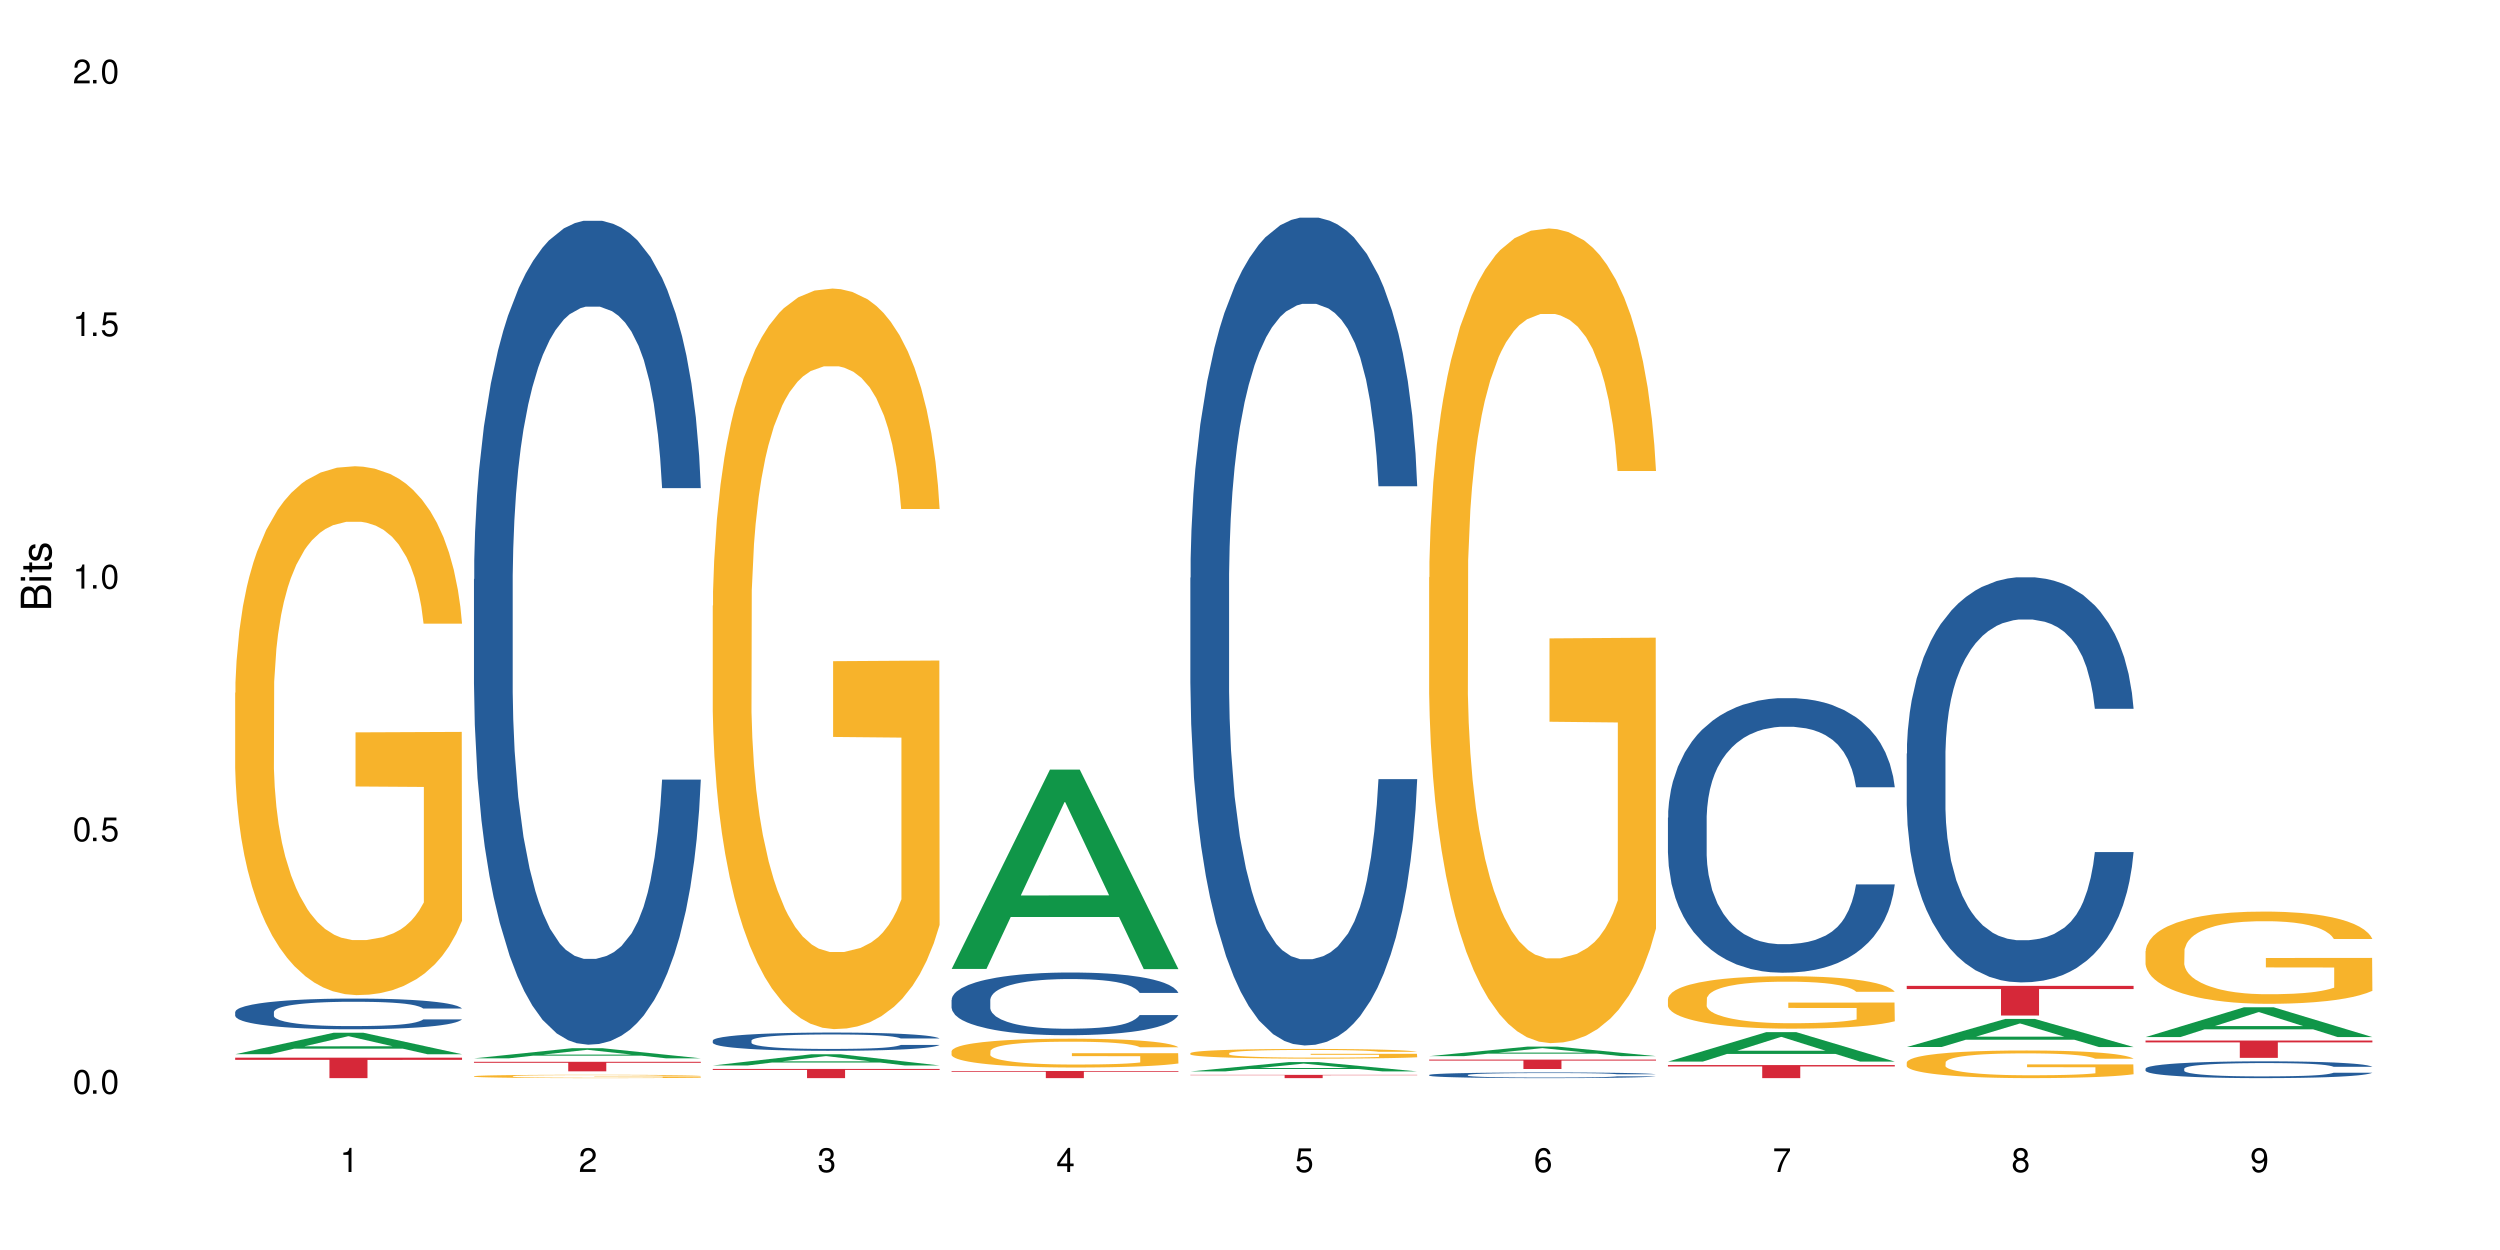
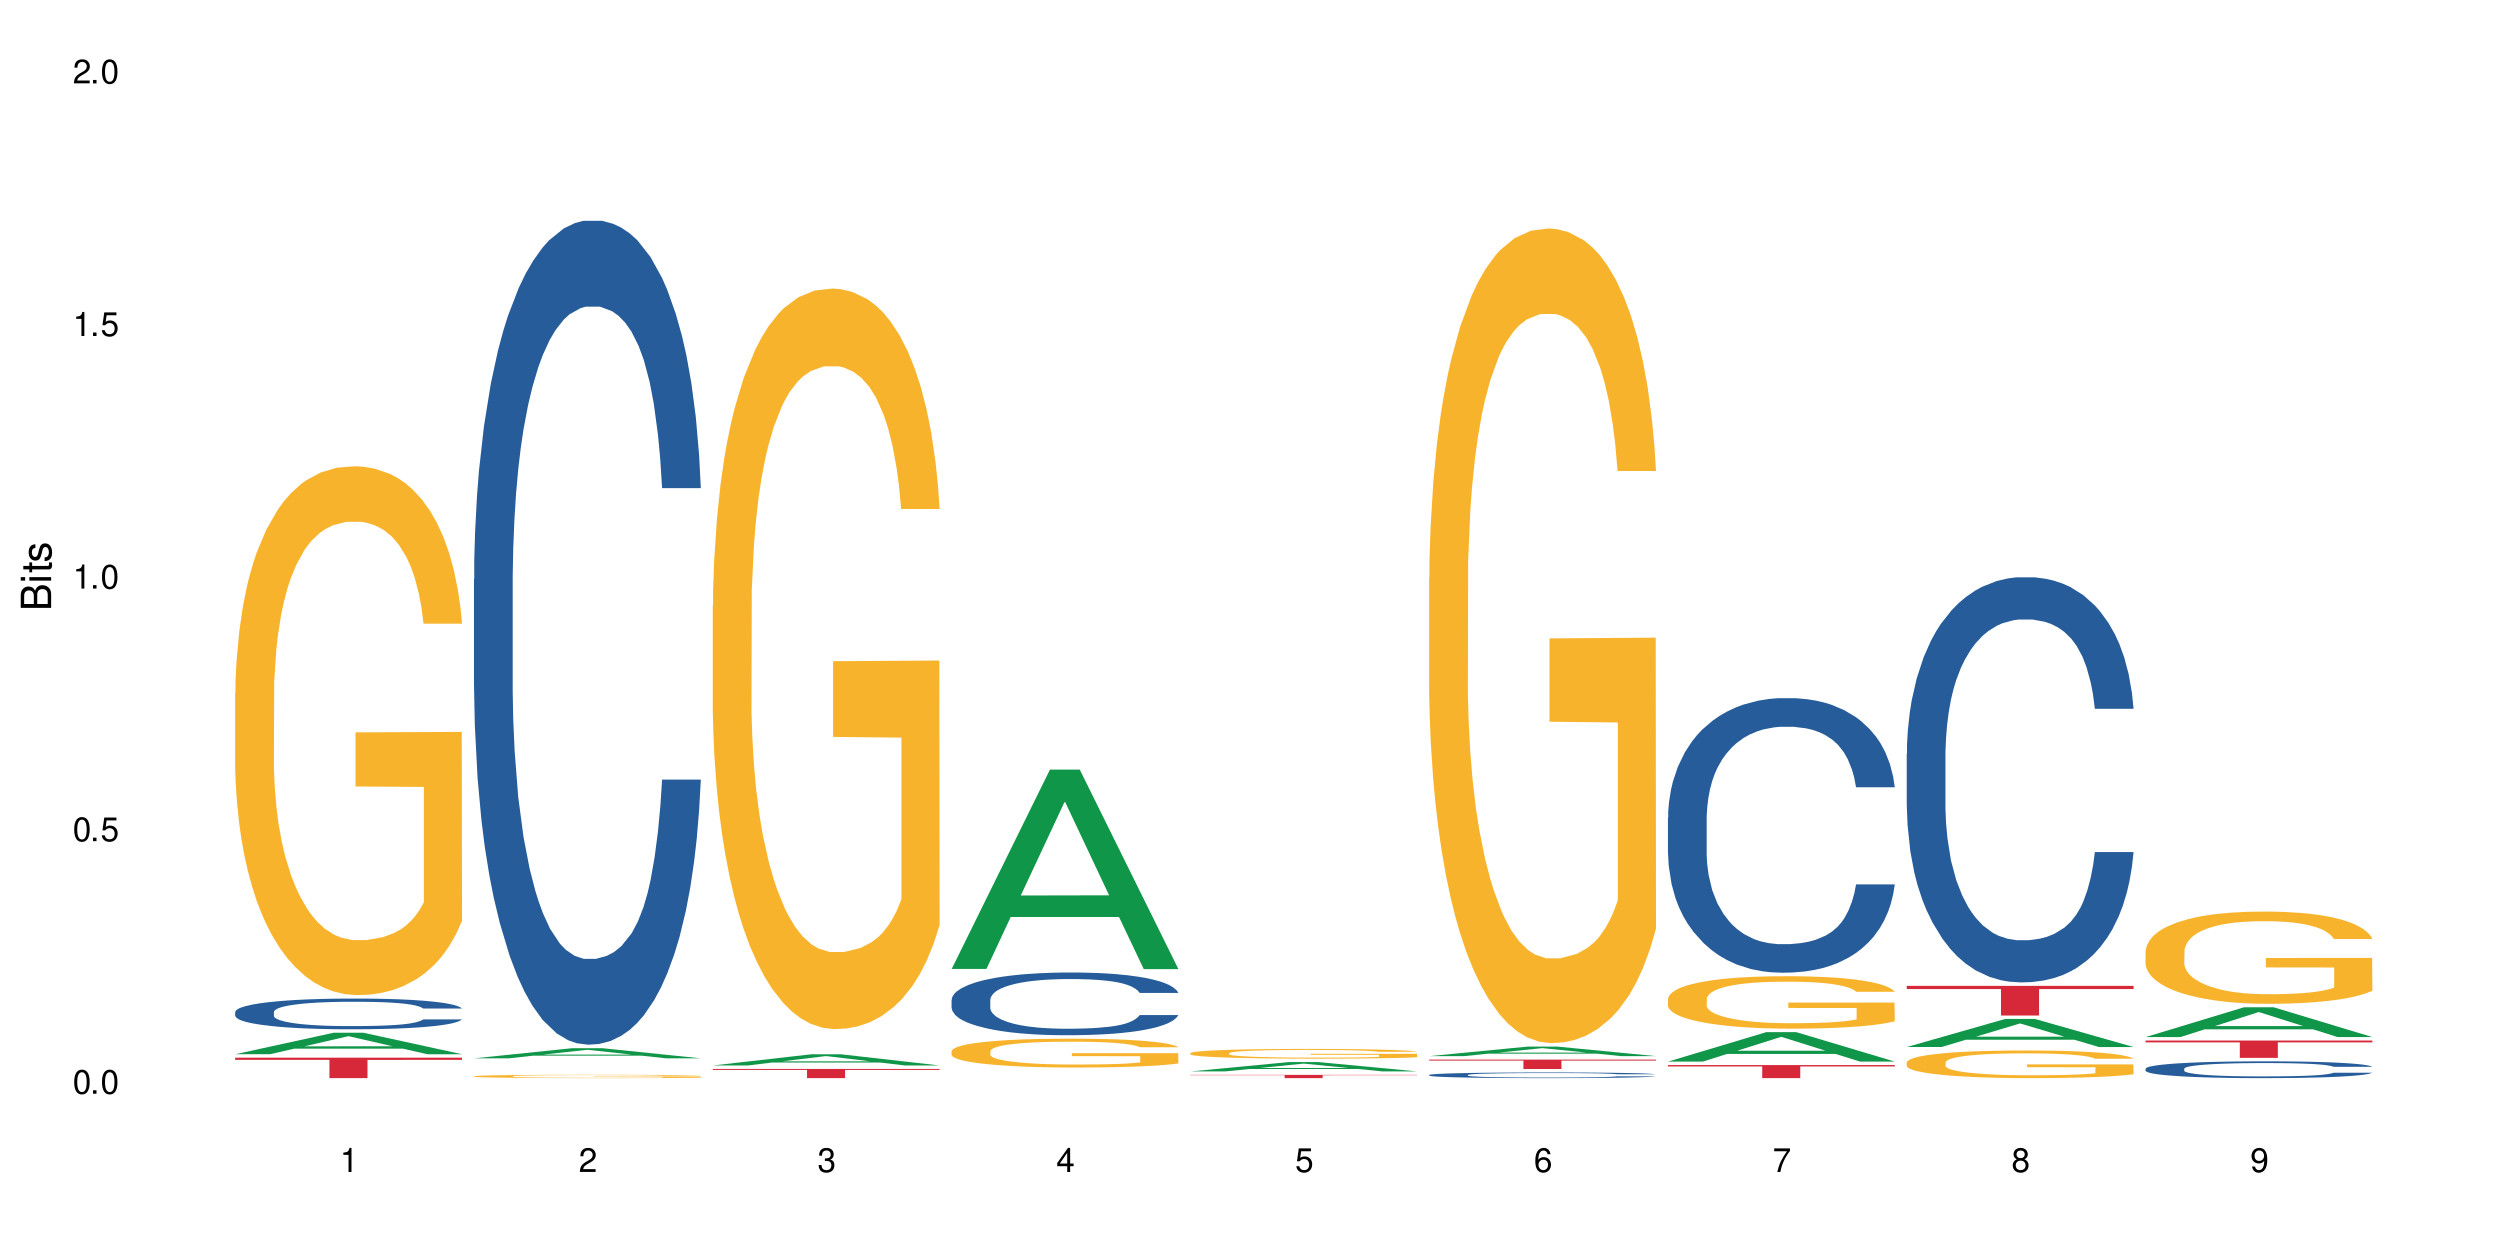
<svg xmlns="http://www.w3.org/2000/svg" xmlns:xlink="http://www.w3.org/1999/xlink" width="720" height="360" viewBox="0 0 720 360">
  <defs>
    <g>
      <g id="glyph-0-0">
</g>
      <g id="glyph-0-1">
        <path d="M 2.641 -6.938 C 2 -6.938 1.422 -6.656 1.078 -6.172 C 0.641 -5.562 0.406 -4.641 0.406 -3.359 C 0.406 -1.016 1.188 0.219 2.641 0.219 C 4.078 0.219 4.859 -1.016 4.859 -3.297 C 4.859 -4.641 4.656 -5.547 4.203 -6.172 C 3.844 -6.656 3.281 -6.938 2.641 -6.938 Z M 2.641 -6.188 C 3.547 -6.188 4 -5.25 4 -3.375 C 4 -1.406 3.562 -0.484 2.625 -0.484 C 1.734 -0.484 1.281 -1.438 1.281 -3.344 C 1.281 -5.25 1.734 -6.188 2.641 -6.188 Z M 2.641 -6.188 " />
      </g>
      <g id="glyph-0-2">
        <path d="M 1.828 -1 L 0.828 -1 L 0.828 0 L 1.828 0 Z M 1.828 -1 " />
      </g>
      <g id="glyph-0-3">
        <path d="M 4.562 -6.797 L 1.062 -6.797 L 0.547 -3.094 L 1.328 -3.094 C 1.719 -3.562 2.047 -3.734 2.578 -3.734 C 3.484 -3.734 4.062 -3.109 4.062 -2.094 C 4.062 -1.125 3.484 -0.531 2.578 -0.531 C 1.828 -0.531 1.375 -0.906 1.188 -1.672 L 0.328 -1.672 C 0.453 -1.109 0.547 -0.844 0.75 -0.594 C 1.125 -0.078 1.828 0.219 2.594 0.219 C 3.969 0.219 4.922 -0.781 4.922 -2.219 C 4.922 -3.562 4.031 -4.484 2.719 -4.484 C 2.25 -4.484 1.859 -4.359 1.469 -4.062 L 1.734 -5.969 L 4.562 -5.969 Z M 4.562 -6.797 " />
      </g>
      <g id="glyph-0-4">
        <path d="M 2.484 -4.938 L 2.484 0 L 3.328 0 L 3.328 -6.938 L 2.766 -6.938 C 2.469 -5.875 2.281 -5.734 0.984 -5.562 L 0.984 -4.938 Z M 2.484 -4.938 " />
      </g>
      <g id="glyph-0-5">
        <path d="M 4.859 -0.828 L 1.281 -0.828 C 1.359 -1.406 1.672 -1.781 2.5 -2.281 L 3.469 -2.828 C 4.406 -3.344 4.906 -4.062 4.906 -4.906 C 4.906 -5.484 4.672 -6.031 4.266 -6.406 C 3.859 -6.766 3.375 -6.938 2.719 -6.938 C 1.859 -6.938 1.219 -6.625 0.844 -6.031 C 0.609 -5.672 0.5 -5.234 0.484 -4.531 L 1.328 -4.531 C 1.359 -5.016 1.406 -5.281 1.531 -5.516 C 1.75 -5.938 2.188 -6.203 2.703 -6.203 C 3.469 -6.203 4.031 -5.641 4.031 -4.891 C 4.031 -4.344 3.719 -3.859 3.125 -3.516 L 2.234 -3 C 0.812 -2.172 0.406 -1.531 0.328 -0.016 L 4.859 -0.016 Z M 4.859 -0.828 " />
      </g>
      <g id="glyph-0-6">
        <path d="M 2.125 -3.188 L 2.578 -3.188 C 3.5 -3.188 3.984 -2.766 3.984 -1.922 C 3.984 -1.062 3.469 -0.531 2.594 -0.531 C 1.656 -0.531 1.203 -1 1.156 -2.016 L 0.312 -2.016 C 0.344 -1.453 0.438 -1.094 0.609 -0.781 C 0.953 -0.109 1.625 0.219 2.547 0.219 C 3.953 0.219 4.859 -0.625 4.859 -1.938 C 4.859 -2.828 4.516 -3.297 3.703 -3.594 C 4.344 -3.844 4.656 -4.328 4.656 -5.031 C 4.656 -6.219 3.875 -6.938 2.578 -6.938 C 1.203 -6.938 0.484 -6.172 0.453 -4.703 L 1.297 -4.703 C 1.312 -5.125 1.344 -5.359 1.453 -5.578 C 1.641 -5.969 2.062 -6.203 2.594 -6.203 C 3.344 -6.203 3.797 -5.75 3.797 -5 C 3.797 -4.516 3.609 -4.219 3.25 -4.047 C 3.016 -3.953 2.703 -3.922 2.125 -3.906 Z M 2.125 -3.188 " />
      </g>
      <g id="glyph-0-7">
        <path d="M 3.141 -1.672 L 3.141 0 L 3.984 0 L 3.984 -1.672 L 4.984 -1.672 L 4.984 -2.438 L 3.984 -2.438 L 3.984 -6.938 L 3.359 -6.938 L 0.266 -2.578 L 0.266 -1.672 Z M 3.141 -2.438 L 1 -2.438 L 3.141 -5.5 Z M 3.141 -2.438 " />
      </g>
      <g id="glyph-0-8">
        <path d="M 4.781 -5.125 C 4.609 -6.266 3.891 -6.938 2.844 -6.938 C 2.094 -6.938 1.422 -6.578 1.031 -5.953 C 0.594 -5.266 0.406 -4.422 0.406 -3.172 C 0.406 -2 0.578 -1.25 0.984 -0.641 C 1.359 -0.078 1.953 0.219 2.703 0.219 C 3.984 0.219 4.922 -0.75 4.922 -2.094 C 4.922 -3.375 4.062 -4.281 2.844 -4.281 C 2.172 -4.281 1.641 -4.031 1.281 -3.516 C 1.281 -5.234 1.828 -6.188 2.797 -6.188 C 3.391 -6.188 3.797 -5.797 3.938 -5.125 Z M 2.734 -3.531 C 3.547 -3.531 4.062 -2.953 4.062 -2.031 C 4.062 -1.156 3.484 -0.531 2.703 -0.531 C 1.922 -0.531 1.328 -1.188 1.328 -2.078 C 1.328 -2.938 1.906 -3.531 2.734 -3.531 Z M 2.734 -3.531 " />
      </g>
      <g id="glyph-0-9">
        <path d="M 4.984 -6.797 L 0.438 -6.797 L 0.438 -5.969 L 4.109 -5.969 C 2.5 -3.656 1.828 -2.234 1.328 0 L 2.219 0 C 2.594 -2.172 3.453 -4.047 4.984 -6.094 Z M 4.984 -6.797 " />
      </g>
      <g id="glyph-0-10">
        <path d="M 3.75 -3.656 C 4.469 -4.094 4.688 -4.438 4.688 -5.078 C 4.688 -6.172 3.844 -6.938 2.641 -6.938 C 1.438 -6.938 0.594 -6.172 0.594 -5.094 C 0.594 -4.438 0.812 -4.094 1.516 -3.656 C 0.734 -3.266 0.359 -2.703 0.359 -1.922 C 0.359 -0.656 1.281 0.219 2.641 0.219 C 3.984 0.219 4.922 -0.656 4.922 -1.922 C 4.922 -2.703 4.531 -3.266 3.75 -3.656 Z M 2.641 -6.188 C 3.359 -6.188 3.812 -5.75 3.812 -5.062 C 3.812 -4.406 3.344 -3.984 2.641 -3.984 C 1.922 -3.984 1.453 -4.406 1.453 -5.078 C 1.453 -5.75 1.922 -6.188 2.641 -6.188 Z M 2.641 -3.266 C 3.484 -3.266 4.062 -2.719 4.062 -1.906 C 4.062 -1.078 3.484 -0.531 2.625 -0.531 C 1.797 -0.531 1.219 -1.094 1.219 -1.906 C 1.219 -2.719 1.781 -3.266 2.641 -3.266 Z M 2.641 -3.266 " />
      </g>
      <g id="glyph-0-11">
        <path d="M 0.516 -1.578 C 0.672 -0.453 1.406 0.219 2.438 0.219 C 3.188 0.219 3.859 -0.141 4.266 -0.766 C 4.688 -1.453 4.891 -2.297 4.891 -3.547 C 4.891 -4.719 4.703 -5.453 4.312 -6.078 C 3.938 -6.641 3.344 -6.938 2.594 -6.938 C 1.297 -6.938 0.359 -5.969 0.359 -4.625 C 0.359 -3.344 1.234 -2.453 2.453 -2.453 C 3.094 -2.453 3.578 -2.672 4.016 -3.203 C 4 -1.484 3.469 -0.531 2.5 -0.531 C 1.906 -0.531 1.484 -0.906 1.359 -1.578 Z M 2.578 -6.203 C 3.375 -6.203 3.969 -5.531 3.969 -4.641 C 3.969 -3.797 3.391 -3.188 2.547 -3.188 C 1.734 -3.188 1.234 -3.766 1.234 -4.688 C 1.234 -5.562 1.797 -6.203 2.578 -6.203 Z M 2.578 -6.203 " />
      </g>
      <g id="glyph-1-0">
</g>
      <g id="glyph-1-1">
        <path d="M 0 -0.953 L 0 -4.891 C 0 -5.719 -0.234 -6.344 -0.734 -6.797 C -1.188 -7.234 -1.812 -7.469 -2.5 -7.469 C -3.547 -7.469 -4.188 -7 -4.625 -5.875 C -4.984 -6.688 -5.625 -7.094 -6.531 -7.094 C -7.172 -7.094 -7.734 -6.859 -8.141 -6.391 C -8.562 -5.922 -8.75 -5.344 -8.75 -4.5 L -8.75 -0.953 Z M -4.984 -2.062 L -7.766 -2.062 L -7.766 -4.219 C -7.766 -4.844 -7.688 -5.203 -7.453 -5.5 C -7.219 -5.812 -6.859 -5.969 -6.375 -5.969 C -5.891 -5.969 -5.531 -5.812 -5.297 -5.5 C -5.062 -5.203 -4.984 -4.844 -4.984 -4.219 Z M -0.984 -2.062 L -4 -2.062 L -4 -4.781 C -4 -5.766 -3.438 -6.359 -2.484 -6.359 C -1.547 -6.359 -0.984 -5.766 -0.984 -4.781 Z M -0.984 -2.062 " />
      </g>
      <g id="glyph-1-2">
        <path d="M -6.281 -1.797 L -6.281 -0.797 L 0 -0.797 L 0 -1.797 Z M -8.75 -1.797 L -8.75 -0.797 L -7.484 -0.797 L -7.484 -1.797 Z M -8.75 -1.797 " />
      </g>
      <g id="glyph-1-3">
        <path d="M -6.281 -3.047 L -6.281 -2.016 L -8.016 -2.016 L -8.016 -1.016 L -6.281 -1.016 L -6.281 -0.172 L -5.469 -0.172 L -5.469 -1.016 L -0.719 -1.016 C -0.078 -1.016 0.281 -1.453 0.281 -2.234 C 0.281 -2.5 0.25 -2.719 0.188 -3.047 L -0.641 -3.047 C -0.609 -2.906 -0.594 -2.766 -0.594 -2.562 C -0.594 -2.141 -0.719 -2.016 -1.156 -2.016 L -5.469 -2.016 L -5.469 -3.047 Z M -6.281 -3.047 " />
      </g>
      <g id="glyph-1-4">
        <path d="M -4.531 -5.25 C -5.766 -5.25 -6.469 -4.422 -6.469 -2.969 C -6.469 -1.516 -5.719 -0.562 -4.547 -0.562 C -3.562 -0.562 -3.094 -1.062 -2.734 -2.562 L -2.516 -3.484 C -2.344 -4.188 -2.094 -4.469 -1.641 -4.469 C -1.047 -4.469 -0.641 -3.875 -0.641 -3 C -0.641 -2.453 -0.797 -2 -1.062 -1.75 C -1.25 -1.594 -1.422 -1.531 -1.875 -1.469 L -1.875 -0.406 C -0.422 -0.453 0.281 -1.266 0.281 -2.922 C 0.281 -4.5 -0.5 -5.516 -1.719 -5.516 C -2.656 -5.516 -3.172 -4.984 -3.469 -3.734 L -3.703 -2.766 C -3.891 -1.953 -4.156 -1.609 -4.594 -1.609 C -5.188 -1.609 -5.547 -2.125 -5.547 -2.938 C -5.547 -3.75 -5.203 -4.172 -4.531 -4.203 Z M -4.531 -5.25 " />
      </g>
    </g>
  </defs>
  <rect x="-72" y="-36" width="864" height="432" fill="rgb(100%, 100%, 100%)" fill-opacity="1" />
  <path fill-rule="nonzero" fill="rgb(6.275%, 58.824%, 28.235%)" fill-opacity="1" d="M 67.73 303.617 L 67.801 303.609 L 96.07 297.43 L 104.656 297.43 L 133.066 303.621 L 123.082 303.621 L 115.965 302.008 L 84.762 302.008 L 77.781 303.617 L 67.73 303.617 L 87.766 301.336 L 113.102 301.332 L 100.469 298.441 L 100.328 298.434 L 100.188 298.453 L 87.695 301.332 L 87.766 301.336 Z M 67.73 303.617 " />
  <path fill-rule="nonzero" fill="rgb(14.51%, 36.078%, 60%)" fill-opacity="1" d="M 67.73 291.438 L 67.812 291.43 L 67.812 291.238 L 68.051 290.93 L 68.605 290.543 L 69.164 290.273 L 70.598 289.797 L 72.59 289.336 L 74.664 288.98 L 76.176 288.773 L 77.531 288.609 L 80.637 288.312 L 82.629 288.156 L 84.781 288.02 L 87.41 287.883 L 89.324 287.801 L 93.625 287.672 L 96.812 287.617 L 99.281 287.59 L 104.621 287.59 L 107.809 287.625 L 110.117 287.664 L 112.668 287.73 L 114.82 287.801 L 118.562 287.98 L 121.91 288.207 L 123.426 288.336 L 125.816 288.586 L 127.648 288.828 L 128.922 289.039 L 130.355 289.336 L 131.629 289.699 L 132.586 290.113 L 133.066 290.461 L 121.91 290.461 L 121.352 290.137 L 120.715 289.887 L 119.52 289.555 L 118.324 289.32 L 116.652 289.086 L 115.137 288.934 L 113.066 288.781 L 111.234 288.684 L 109.32 288.609 L 107.488 288.562 L 103.984 288.512 L 99.922 288.512 L 98.406 288.527 L 95.297 288.594 L 93.625 288.652 L 91.234 288.762 L 89.562 288.867 L 87.57 289.031 L 86.215 289.168 L 84.543 289.379 L 83.348 289.562 L 81.992 289.832 L 81.195 290.031 L 80.48 290.258 L 79.84 290.527 L 79.363 290.809 L 79.043 291.105 L 78.887 291.398 L 78.887 292.652 L 79.043 292.941 L 79.441 293.281 L 80.48 293.773 L 81.992 294.203 L 83.746 294.543 L 85.418 294.785 L 86.375 294.898 L 87.648 295.027 L 89.641 295.188 L 92.512 295.352 L 94.184 295.414 L 96.734 295.48 L 99.363 295.512 L 102.867 295.512 L 105.977 295.48 L 108.047 295.438 L 110.199 295.375 L 113.145 295.238 L 114.98 295.109 L 116.57 294.953 L 117.766 294.801 L 118.562 294.672 L 119.758 294.422 L 120.715 294.145 L 121.434 293.863 L 121.91 293.59 L 133.066 293.59 L 132.586 293.91 L 131.871 294.227 L 131.152 294.461 L 130.039 294.746 L 128.762 294.996 L 126.93 295.277 L 125.418 295.465 L 123.426 295.664 L 121.59 295.82 L 119.602 295.957 L 116.652 296.117 L 114.738 296.199 L 112.668 296.273 L 110.199 296.336 L 107.09 296.395 L 103.746 296.426 L 100.637 296.434 L 97.289 296.418 L 94.82 296.387 L 91.555 296.312 L 87.492 296.168 L 84.543 296.012 L 82.23 295.859 L 80.238 295.699 L 78.008 295.48 L 75.141 295.125 L 73.387 294.848 L 72.191 294.621 L 70.84 294.309 L 69.883 294.023 L 68.766 293.574 L 67.969 293 L 67.73 292.555 Z M 67.73 291.438 " />
  <path fill-rule="nonzero" fill="rgb(96.863%, 70.196%, 16.863%)" fill-opacity="1" d="M 67.73 199.516 L 67.812 199.375 L 67.812 196.594 L 68.129 190.336 L 68.926 181.711 L 69.961 174.617 L 71.078 169.051 L 71.793 166.129 L 72.988 161.957 L 74.023 158.898 L 76.656 152.637 L 80 146.793 L 81.832 144.289 L 83.906 141.926 L 86.852 139.281 L 88.207 138.309 L 92.352 136.082 L 97.051 134.691 L 102.23 134.273 L 104.621 134.414 L 107.887 134.969 L 112.348 136.5 L 114.898 137.891 L 116.891 139.281 L 118.961 141.09 L 121.512 143.875 L 123.902 147.211 L 125.816 150.551 L 127.727 154.723 L 129.32 159.176 L 130.676 164.043 L 131.871 169.887 L 132.586 174.754 L 133.066 179.625 L 121.988 179.625 L 121.352 174.754 L 120.637 171 L 119.441 166.41 L 118.246 163.07 L 117.051 160.426 L 114.82 156.809 L 112.906 154.586 L 110.516 152.637 L 108.207 151.387 L 105.578 150.551 L 103.984 150.273 L 99.762 150.273 L 95.938 151.246 L 93.707 152.359 L 92.113 153.473 L 89.879 155.559 L 88.527 157.227 L 87.73 158.34 L 85.34 162.652 L 83.746 166.547 L 82.871 169.191 L 81.754 173.363 L 80.957 177.121 L 80.082 182.684 L 79.602 186.855 L 78.965 196.316 L 78.887 221.355 L 79.125 226.641 L 79.602 232.344 L 80.238 237.352 L 81.195 242.641 L 82.152 246.672 L 83.824 252.098 L 85.258 255.715 L 86.375 258.078 L 88.527 261.836 L 89.402 263.086 L 91.473 265.59 L 93.625 267.539 L 96.254 269.207 L 98.246 270.043 L 101.434 270.738 L 105.496 270.738 L 110.277 269.902 L 113.305 268.789 L 115.379 267.68 L 116.73 266.703 L 118.406 265.176 L 119.602 263.781 L 120.715 262.254 L 122.07 259.887 L 122.07 226.641 L 102.391 226.504 L 102.391 210.922 L 132.984 210.785 L 133.066 265.176 L 131.391 268.93 L 129.32 272.547 L 127.328 275.328 L 125.258 277.695 L 122.309 280.336 L 119.918 282.008 L 116.254 283.953 L 112.906 285.207 L 109.402 286.039 L 106.293 286.457 L 102.629 286.598 L 99.363 286.316 L 95.855 285.484 L 93.066 284.371 L 90.52 282.98 L 87.969 281.172 L 84.781 278.25 L 82.711 275.887 L 80.559 272.965 L 78.406 269.488 L 76.496 265.73 L 75.219 262.809 L 73.945 259.469 L 72.59 255.297 L 71.316 250.566 L 70.359 246.254 L 69.484 241.387 L 68.848 236.797 L 68.211 230.535 L 67.891 225.527 L 67.73 221.215 Z M 67.73 199.516 " />
  <path fill-rule="nonzero" fill="rgb(83.922%, 15.686%, 22.353%)" fill-opacity="1" d="M 67.73 304.617 L 133.066 304.617 L 133.066 305.246 L 105.836 305.254 L 105.836 310.5 L 94.879 310.5 L 94.879 305.258 L 94.723 305.246 L 67.73 305.246 Z M 67.73 304.617 " />
  <path fill-rule="nonzero" fill="rgb(6.275%, 58.824%, 28.235%)" fill-opacity="1" d="M 136.504 304.797 L 136.574 304.797 L 164.844 301.875 L 173.43 301.875 L 201.836 304.801 L 191.855 304.801 L 184.738 304.035 L 153.535 304.035 L 146.555 304.797 L 136.504 304.797 L 156.535 303.723 L 181.875 303.719 L 169.242 302.352 L 169.102 302.352 L 168.961 302.359 L 156.469 303.719 L 156.535 303.723 Z M 136.504 304.797 " />
  <path fill-rule="nonzero" fill="rgb(14.51%, 36.078%, 60%)" fill-opacity="1" d="M 136.504 166.836 L 136.582 166.617 L 136.582 161.414 L 136.824 153.172 L 137.379 142.758 L 137.938 135.602 L 139.371 122.805 L 141.363 110.441 L 143.434 100.898 L 144.949 95.258 L 146.305 90.922 L 149.41 82.895 L 151.402 78.773 L 153.555 75.086 L 156.184 71.398 L 158.098 69.23 L 162.398 65.762 L 165.586 64.242 L 168.055 63.59 L 173.395 63.59 L 176.582 64.457 L 178.891 65.543 L 181.441 67.277 L 183.594 69.23 L 187.336 74.004 L 190.684 80.074 L 192.195 83.547 L 194.586 90.27 L 196.418 96.777 L 197.695 102.418 L 199.129 110.441 L 200.402 120.203 L 201.359 131.266 L 201.836 140.59 L 190.684 140.59 L 190.125 131.914 L 189.488 125.191 L 188.293 116.297 L 187.098 110.008 L 185.426 103.719 L 183.91 99.598 L 181.84 95.477 L 180.008 92.871 L 178.094 90.922 L 176.262 89.621 L 172.758 88.316 L 168.691 88.316 L 167.18 88.75 L 164.07 90.488 L 162.398 92.004 L 160.008 95.043 L 158.336 97.863 L 156.344 102.199 L 154.988 105.887 L 153.316 111.527 L 152.121 116.516 L 150.766 123.672 L 149.969 129.094 L 149.25 135.168 L 148.613 142.324 L 148.137 149.918 L 147.816 157.941 L 147.66 165.75 L 147.66 199.371 L 147.816 207.18 L 148.215 216.289 L 149.25 229.52 L 150.766 241.016 L 152.52 250.125 L 154.191 256.633 L 155.148 259.668 L 156.422 263.141 L 158.414 267.477 L 161.281 271.816 L 162.957 273.551 L 165.504 275.285 L 168.137 276.152 L 171.641 276.152 L 174.746 275.285 L 176.82 274.199 L 178.973 272.465 L 181.918 268.777 L 183.75 265.309 L 185.344 261.188 L 186.539 257.066 L 187.336 253.594 L 188.531 246.871 L 189.488 239.496 L 190.203 231.906 L 190.684 224.531 L 201.836 224.531 L 201.359 233.207 L 200.645 241.668 L 199.926 247.957 L 198.809 255.547 L 197.535 262.273 L 195.703 269.863 L 194.188 274.852 L 192.195 280.273 L 190.363 284.395 L 188.371 288.082 L 185.426 292.422 L 183.512 294.59 L 181.441 296.543 L 178.973 298.277 L 175.863 299.797 L 172.516 300.664 L 169.41 300.879 L 166.062 300.445 L 163.594 299.578 L 160.328 297.625 L 156.262 293.723 L 153.316 289.602 L 151.004 285.48 L 149.012 281.141 L 146.781 275.285 L 143.914 265.742 L 142.16 258.367 L 140.965 252.293 L 139.609 243.836 L 138.656 236.242 L 137.539 224.098 L 136.742 208.699 L 136.504 196.77 Z M 136.504 166.836 " />
  <path fill-rule="nonzero" fill="rgb(96.863%, 70.196%, 16.863%)" fill-opacity="1" d="M 136.504 309.949 L 136.582 309.949 L 136.582 309.93 L 136.902 309.891 L 137.699 309.836 L 138.734 309.793 L 139.852 309.758 L 140.566 309.738 L 141.762 309.711 L 142.797 309.691 L 145.426 309.652 L 148.773 309.613 L 150.605 309.598 L 152.68 309.586 L 155.625 309.566 L 156.98 309.562 L 161.125 309.547 L 165.824 309.539 L 171.004 309.535 L 173.395 309.535 L 176.66 309.539 L 181.121 309.551 L 183.672 309.559 L 185.664 309.566 L 187.734 309.578 L 190.285 309.598 L 192.676 309.617 L 194.586 309.641 L 196.5 309.664 L 198.094 309.695 L 199.449 309.723 L 200.645 309.762 L 201.359 309.793 L 201.836 309.824 L 190.762 309.824 L 190.125 309.793 L 189.41 309.77 L 188.215 309.738 L 187.02 309.719 L 185.824 309.703 L 183.594 309.68 L 181.68 309.664 L 179.289 309.652 L 176.98 309.645 L 174.348 309.641 L 172.758 309.637 L 168.535 309.637 L 164.707 309.645 L 162.477 309.648 L 160.883 309.656 L 158.652 309.672 L 157.301 309.68 L 156.504 309.688 L 154.113 309.715 L 152.52 309.742 L 151.641 309.758 L 150.527 309.785 L 149.73 309.809 L 148.852 309.844 L 148.375 309.867 L 147.738 309.93 L 147.66 310.086 L 147.898 310.121 L 148.375 310.156 L 149.012 310.188 L 149.969 310.223 L 150.926 310.246 L 152.598 310.281 L 154.031 310.305 L 155.148 310.32 L 157.301 310.344 L 158.176 310.352 L 160.246 310.367 L 162.398 310.379 L 165.027 310.391 L 167.02 310.395 L 170.207 310.402 L 174.27 310.402 L 179.051 310.395 L 182.078 310.387 L 184.148 310.383 L 185.504 310.375 L 187.176 310.367 L 188.371 310.355 L 189.488 310.348 L 190.844 310.332 L 190.844 310.121 L 171.164 310.121 L 171.164 310.02 L 201.758 310.02 L 201.836 310.367 L 200.164 310.391 L 198.094 310.41 L 196.102 310.43 L 194.031 310.445 L 191.082 310.461 L 188.691 310.473 L 185.027 310.484 L 181.68 310.492 L 178.176 310.496 L 175.066 310.5 L 168.137 310.5 L 164.629 310.492 L 161.84 310.488 L 159.289 310.477 L 156.742 310.465 L 153.555 310.449 L 151.484 310.434 L 147.18 310.395 L 145.27 310.367 L 143.992 310.352 L 142.719 310.328 L 141.363 310.301 L 140.09 310.273 L 139.133 310.246 L 138.258 310.215 L 137.617 310.184 L 136.98 310.145 L 136.664 310.113 L 136.504 310.086 Z M 136.504 309.949 " />
-   <path fill-rule="nonzero" fill="rgb(83.922%, 15.686%, 22.353%)" fill-opacity="1" d="M 136.504 305.797 L 201.836 305.797 L 201.836 306.09 L 174.609 306.094 L 174.609 308.539 L 163.652 308.539 L 163.652 306.094 L 163.496 306.09 L 136.504 306.09 Z M 136.504 305.797 " />
  <path fill-rule="nonzero" fill="rgb(6.275%, 58.824%, 28.235%)" fill-opacity="1" d="M 205.277 306.852 L 205.348 306.848 L 233.617 303.637 L 242.203 303.637 L 270.609 306.855 L 260.629 306.855 L 253.508 306.016 L 222.309 306.016 L 215.328 306.852 L 205.277 306.852 L 225.309 305.668 L 250.648 305.664 L 238.012 304.16 L 237.875 304.16 L 237.734 304.168 L 225.238 305.664 L 225.309 305.668 Z M 205.277 306.852 " />
-   <path fill-rule="nonzero" fill="rgb(14.51%, 36.078%, 60%)" fill-opacity="1" d="M 205.277 299.668 L 205.355 299.664 L 205.355 299.547 L 205.594 299.367 L 206.152 299.137 L 206.711 298.977 L 208.145 298.691 L 210.137 298.418 L 212.207 298.207 L 213.723 298.082 L 215.078 297.984 L 218.184 297.809 L 220.176 297.715 L 222.328 297.637 L 224.957 297.555 L 226.867 297.504 L 231.172 297.43 L 234.359 297.395 L 236.828 297.379 L 242.168 297.379 L 245.352 297.398 L 247.664 297.422 L 250.215 297.461 L 252.363 297.504 L 256.109 297.609 L 259.457 297.746 L 260.969 297.824 L 263.359 297.973 L 265.191 298.117 L 266.469 298.242 L 267.902 298.418 L 269.176 298.637 L 270.133 298.879 L 270.609 299.086 L 259.457 299.086 L 258.898 298.895 L 258.262 298.746 L 257.066 298.547 L 255.871 298.41 L 254.195 298.27 L 252.684 298.18 L 250.613 298.086 L 248.777 298.027 L 246.867 297.984 L 245.035 297.957 L 241.527 297.93 L 237.465 297.93 L 235.953 297.938 L 232.844 297.977 L 231.172 298.012 L 228.781 298.078 L 227.109 298.141 L 225.117 298.234 L 223.762 298.316 L 222.09 298.441 L 220.895 298.555 L 219.539 298.711 L 218.742 298.832 L 218.023 298.969 L 217.387 299.125 L 216.91 299.293 L 216.59 299.473 L 216.43 299.645 L 216.43 300.391 L 216.59 300.562 L 216.988 300.766 L 218.023 301.059 L 219.539 301.312 L 221.293 301.516 L 222.965 301.66 L 223.922 301.727 L 225.195 301.805 L 227.188 301.898 L 230.055 301.996 L 231.73 302.035 L 234.277 302.074 L 236.906 302.094 L 240.414 302.094 L 243.52 302.074 L 245.594 302.047 L 247.742 302.012 L 250.691 301.93 L 252.523 301.852 L 254.117 301.762 L 255.312 301.668 L 256.109 301.594 L 257.305 301.441 L 258.262 301.281 L 258.977 301.109 L 259.457 300.949 L 270.609 300.949 L 270.133 301.141 L 269.414 301.328 L 268.699 301.469 L 267.582 301.637 L 266.309 301.785 L 264.477 301.953 L 262.961 302.062 L 260.969 302.184 L 259.137 302.273 L 257.145 302.355 L 254.195 302.453 L 252.285 302.5 L 250.215 302.543 L 247.742 302.582 L 244.637 302.617 L 241.289 302.637 L 238.184 302.641 L 234.836 302.629 L 232.367 302.613 L 229.098 302.566 L 225.035 302.48 L 222.09 302.391 L 219.777 302.297 L 217.785 302.203 L 215.555 302.074 L 212.688 301.859 L 210.934 301.699 L 209.738 301.562 L 208.383 301.375 L 207.426 301.207 L 206.312 300.938 L 205.516 300.598 L 205.277 300.332 Z M 205.277 299.668 " />
  <path fill-rule="nonzero" fill="rgb(96.863%, 70.196%, 16.863%)" fill-opacity="1" d="M 205.277 174.449 L 205.355 174.254 L 205.355 170.359 L 205.676 161.594 L 206.473 149.52 L 207.508 139.582 L 208.621 131.793 L 209.34 127.703 L 210.535 121.859 L 211.57 117.574 L 214.199 108.809 L 217.547 100.625 L 219.379 97.121 L 221.449 93.809 L 224.398 90.109 L 225.754 88.746 L 229.895 85.629 L 234.598 83.68 L 239.777 83.098 L 242.168 83.293 L 245.434 84.07 L 249.895 86.211 L 252.445 88.16 L 254.438 90.109 L 256.508 92.641 L 259.059 96.535 L 261.449 101.211 L 263.359 105.887 L 265.273 111.73 L 266.867 117.961 L 268.219 124.781 L 269.414 132.961 L 270.133 139.777 L 270.609 146.598 L 259.535 146.598 L 258.898 139.777 L 258.18 134.52 L 256.984 128.09 L 255.789 123.418 L 254.594 119.715 L 252.363 114.652 L 250.453 111.535 L 248.062 108.809 L 245.75 107.055 L 243.121 105.887 L 241.527 105.496 L 237.305 105.496 L 233.48 106.859 L 231.25 108.418 L 229.656 109.977 L 227.426 112.898 L 226.07 115.234 L 225.273 116.793 L 222.883 122.832 L 221.293 128.285 L 220.414 131.988 L 219.301 137.832 L 218.504 143.09 L 217.625 150.883 L 217.148 156.727 L 216.512 169.969 L 216.43 205.031 L 216.672 212.434 L 217.148 220.418 L 217.785 227.43 L 218.742 234.832 L 219.699 240.48 L 221.371 248.078 L 222.805 253.145 L 223.922 256.453 L 226.07 261.715 L 226.949 263.465 L 229.02 266.973 L 231.172 269.699 L 233.801 272.035 L 235.793 273.207 L 238.98 274.18 L 243.043 274.18 L 247.824 273.012 L 250.852 271.453 L 252.922 269.895 L 254.277 268.531 L 255.949 266.387 L 257.145 264.441 L 258.262 262.297 L 259.613 258.988 L 259.613 212.434 L 239.934 212.238 L 239.934 190.422 L 270.531 190.227 L 270.609 266.387 L 268.938 271.648 L 266.867 276.711 L 264.875 280.609 L 262.801 283.918 L 259.855 287.621 L 257.465 289.957 L 253.801 292.684 L 250.453 294.438 L 246.945 295.605 L 243.84 296.191 L 240.176 296.387 L 236.906 295.996 L 233.402 294.828 L 230.613 293.27 L 228.062 291.32 L 225.516 288.789 L 222.328 284.699 L 220.254 281.387 L 218.105 277.297 L 215.953 272.426 L 214.039 267.168 L 212.766 263.078 L 211.492 258.402 L 210.137 252.559 L 208.863 245.938 L 207.906 239.898 L 207.027 233.082 L 206.391 226.652 L 205.754 217.887 L 205.438 210.875 L 205.277 204.836 Z M 205.277 174.449 " />
  <path fill-rule="nonzero" fill="rgb(83.922%, 15.686%, 22.353%)" fill-opacity="1" d="M 205.277 307.852 L 270.609 307.852 L 270.609 308.133 L 243.383 308.137 L 243.383 310.5 L 232.426 310.5 L 232.426 308.141 L 232.266 308.133 L 205.277 308.133 Z M 205.277 307.852 " />
  <path fill-rule="nonzero" fill="rgb(6.275%, 58.824%, 28.235%)" fill-opacity="1" d="M 274.051 279.051 L 274.117 278.996 L 302.387 221.648 L 310.973 221.648 L 339.383 279.105 L 329.402 279.105 L 322.281 264.105 L 291.082 264.105 L 284.102 279.051 L 274.051 279.051 L 294.082 257.902 L 319.422 257.848 L 306.785 231.035 L 306.645 230.98 L 306.508 231.145 L 294.012 257.848 L 294.082 257.902 Z M 274.051 279.051 " />
  <path fill-rule="nonzero" fill="rgb(14.51%, 36.078%, 60%)" fill-opacity="1" d="M 274.051 287.949 L 274.129 287.934 L 274.129 287.539 L 274.367 286.91 L 274.926 286.121 L 275.484 285.574 L 276.918 284.602 L 278.91 283.664 L 280.98 282.938 L 282.496 282.508 L 283.848 282.18 L 286.957 281.566 L 288.949 281.254 L 291.102 280.973 L 293.73 280.691 L 295.641 280.527 L 299.945 280.266 L 303.129 280.148 L 305.602 280.098 L 310.938 280.098 L 314.125 280.164 L 316.438 280.246 L 318.984 280.379 L 321.137 280.527 L 324.883 280.891 L 328.23 281.352 L 329.742 281.617 L 332.133 282.129 L 333.965 282.625 L 335.238 283.051 L 336.676 283.664 L 337.949 284.406 L 338.906 285.246 L 339.383 285.957 L 328.23 285.957 L 327.672 285.297 L 327.035 284.785 L 325.84 284.109 L 324.645 283.629 L 322.969 283.152 L 321.457 282.836 L 319.383 282.523 L 317.551 282.328 L 315.641 282.18 L 313.809 282.078 L 310.301 281.98 L 306.238 281.98 L 304.723 282.012 L 301.617 282.145 L 299.945 282.262 L 297.555 282.492 L 295.879 282.707 L 293.887 283.035 L 292.535 283.316 L 290.859 283.746 L 289.664 284.125 L 288.312 284.668 L 287.516 285.082 L 286.797 285.543 L 286.16 286.086 L 285.684 286.664 L 285.363 287.273 L 285.203 287.867 L 285.203 290.426 L 285.363 291.02 L 285.762 291.711 L 286.797 292.719 L 288.312 293.594 L 290.062 294.285 L 291.738 294.781 L 292.691 295.012 L 293.969 295.273 L 295.961 295.605 L 298.828 295.934 L 300.5 296.066 L 303.051 296.199 L 305.68 296.266 L 309.188 296.266 L 312.293 296.199 L 314.363 296.117 L 316.516 295.984 L 319.465 295.703 L 321.297 295.441 L 322.891 295.125 L 324.086 294.812 L 324.883 294.551 L 326.078 294.039 L 327.035 293.477 L 327.75 292.898 L 328.23 292.34 L 339.383 292.34 L 338.906 293 L 338.188 293.641 L 337.473 294.121 L 336.355 294.699 L 335.082 295.207 L 333.25 295.785 L 331.734 296.164 L 329.742 296.578 L 327.91 296.891 L 325.918 297.172 L 322.969 297.5 L 321.059 297.668 L 318.984 297.816 L 316.516 297.945 L 313.41 298.062 L 310.062 298.129 L 306.957 298.145 L 303.609 298.113 L 301.141 298.047 L 297.871 297.898 L 293.809 297.602 L 290.859 297.289 L 288.551 296.973 L 286.559 296.645 L 284.328 296.199 L 281.457 295.473 L 279.707 294.91 L 278.512 294.449 L 277.156 293.809 L 276.199 293.23 L 275.086 292.305 L 274.289 291.133 L 274.051 290.227 Z M 274.051 287.949 " />
  <path fill-rule="nonzero" fill="rgb(96.863%, 70.196%, 16.863%)" fill-opacity="1" d="M 274.051 302.699 L 274.129 302.691 L 274.129 302.539 L 274.449 302.199 L 275.246 301.727 L 276.281 301.34 L 277.395 301.035 L 278.113 300.879 L 279.309 300.648 L 280.344 300.484 L 282.973 300.141 L 286.32 299.824 L 288.152 299.688 L 290.223 299.559 L 293.172 299.414 L 294.527 299.359 L 298.668 299.238 L 303.371 299.164 L 308.547 299.141 L 310.938 299.148 L 314.207 299.18 L 318.668 299.262 L 321.219 299.336 L 323.207 299.414 L 325.281 299.512 L 327.832 299.664 L 330.219 299.848 L 332.133 300.027 L 334.043 300.254 L 335.637 300.5 L 336.992 300.766 L 338.188 301.082 L 338.906 301.348 L 339.383 301.613 L 328.309 301.613 L 327.672 301.348 L 326.953 301.145 L 325.758 300.895 L 324.562 300.711 L 323.367 300.566 L 321.137 300.371 L 319.227 300.246 L 316.836 300.141 L 314.523 300.074 L 311.895 300.027 L 310.301 300.012 L 306.078 300.012 L 302.254 300.066 L 300.023 300.125 L 298.43 300.188 L 296.199 300.301 L 294.844 300.391 L 294.047 300.453 L 291.656 300.688 L 290.062 300.902 L 289.188 301.043 L 288.07 301.273 L 287.273 301.477 L 286.398 301.781 L 285.922 302.008 L 285.285 302.523 L 285.203 303.891 L 285.441 304.18 L 285.922 304.488 L 286.559 304.762 L 287.516 305.051 L 288.469 305.27 L 290.145 305.566 L 291.578 305.766 L 292.691 305.895 L 294.844 306.098 L 295.723 306.164 L 297.793 306.301 L 299.945 306.41 L 302.574 306.5 L 304.566 306.547 L 307.75 306.582 L 311.816 306.582 L 316.598 306.539 L 319.625 306.477 L 321.695 306.418 L 323.051 306.363 L 324.723 306.281 L 325.918 306.203 L 327.035 306.121 L 328.387 305.992 L 328.387 304.18 L 308.707 304.172 L 308.707 303.32 L 339.305 303.312 L 339.383 306.281 L 337.711 306.484 L 335.637 306.684 L 333.645 306.832 L 331.574 306.961 L 328.625 307.105 L 326.238 307.199 L 322.57 307.305 L 319.227 307.371 L 315.719 307.418 L 312.613 307.441 L 308.945 307.449 L 305.68 307.434 L 302.176 307.387 L 299.387 307.328 L 296.836 307.25 L 294.285 307.152 L 291.102 306.992 L 289.027 306.863 L 286.875 306.703 L 284.727 306.516 L 282.812 306.309 L 281.539 306.152 L 280.266 305.969 L 278.91 305.742 L 277.633 305.484 L 276.68 305.246 L 275.801 304.98 L 275.164 304.73 L 274.527 304.391 L 274.207 304.117 L 274.051 303.883 Z M 274.051 302.699 " />
-   <path fill-rule="nonzero" fill="rgb(83.922%, 15.686%, 22.353%)" fill-opacity="1" d="M 274.051 308.445 L 339.383 308.445 L 339.383 308.664 L 312.152 308.664 L 312.152 310.5 L 301.199 310.5 L 301.199 308.668 L 301.039 308.664 L 274.051 308.664 Z M 274.051 308.445 " />
  <path fill-rule="nonzero" fill="rgb(6.275%, 58.824%, 28.235%)" fill-opacity="1" d="M 342.82 308.566 L 342.891 308.566 L 371.16 305.883 L 379.746 305.883 L 408.156 308.57 L 398.176 308.57 L 391.055 307.867 L 359.852 307.867 L 352.875 308.566 L 342.82 308.566 L 362.855 307.578 L 388.191 307.578 L 375.559 306.324 L 375.418 306.32 L 375.281 306.328 L 362.785 307.578 L 362.855 307.578 Z M 342.82 308.566 " />
-   <path fill-rule="nonzero" fill="rgb(14.51%, 36.078%, 60%)" fill-opacity="1" d="M 342.82 166.418 L 342.902 166.199 L 342.902 160.969 L 343.141 152.688 L 343.699 142.227 L 344.258 135.035 L 345.691 122.176 L 347.684 109.754 L 349.754 100.164 L 351.266 94.5 L 352.621 90.141 L 355.73 82.074 L 357.723 77.934 L 359.871 74.23 L 362.5 70.527 L 364.414 68.348 L 368.715 64.859 L 371.902 63.332 L 374.375 62.68 L 379.711 62.68 L 382.898 63.551 L 385.211 64.641 L 387.758 66.387 L 389.91 68.348 L 393.656 73.141 L 397 79.242 L 398.516 82.73 L 400.906 89.484 L 402.738 96.023 L 404.012 101.691 L 405.445 109.754 L 406.723 119.562 L 407.68 130.676 L 408.156 140.047 L 397 140.047 L 396.445 131.328 L 395.805 124.574 L 394.609 115.637 L 393.414 109.316 L 391.742 102.996 L 390.23 98.855 L 388.156 94.715 L 386.324 92.102 L 384.414 90.141 L 382.578 88.832 L 379.074 87.523 L 375.012 87.523 L 373.496 87.961 L 370.391 89.703 L 368.715 91.23 L 366.324 94.281 L 364.652 97.113 L 362.66 101.473 L 361.305 105.176 L 359.633 110.844 L 358.438 115.855 L 357.082 123.047 L 356.285 128.496 L 355.57 134.598 L 354.934 141.789 L 354.453 149.418 L 354.137 157.48 L 353.977 165.328 L 353.977 199.105 L 354.137 206.953 L 354.535 216.105 L 355.57 229.398 L 357.082 240.949 L 358.836 250.102 L 360.508 256.641 L 361.465 259.691 L 362.742 263.18 L 364.734 267.539 L 367.602 271.895 L 369.273 273.641 L 371.824 275.383 L 374.453 276.254 L 377.957 276.254 L 381.066 275.383 L 383.137 274.293 L 385.289 272.551 L 388.238 268.844 L 390.07 265.359 L 391.664 261.219 L 392.859 257.078 L 393.656 253.59 L 394.852 246.832 L 395.805 239.426 L 396.523 231.797 L 397 224.387 L 408.156 224.387 L 407.68 233.105 L 406.961 241.605 L 406.242 247.922 L 405.129 255.551 L 403.852 262.309 L 402.02 269.934 L 400.508 274.949 L 398.516 280.395 L 396.684 284.535 L 394.691 288.242 L 391.742 292.602 L 389.832 294.781 L 387.758 296.742 L 385.289 298.484 L 382.18 300.008 L 378.836 300.883 L 375.727 301.098 L 372.383 300.664 L 369.91 299.793 L 366.645 297.832 L 362.582 293.906 L 359.633 289.766 L 357.324 285.625 L 355.332 281.266 L 353.102 275.383 L 350.23 265.793 L 348.48 258.383 L 347.285 252.281 L 345.93 243.781 L 344.973 236.156 L 343.859 223.949 L 343.062 208.477 L 342.82 196.492 Z M 342.82 166.418 " />
  <path fill-rule="nonzero" fill="rgb(96.863%, 70.196%, 16.863%)" fill-opacity="1" d="M 342.82 303.293 L 342.902 303.289 L 342.902 303.238 L 343.219 303.125 L 344.016 302.965 L 345.051 302.836 L 346.168 302.734 L 346.887 302.68 L 348.082 302.602 L 349.117 302.547 L 351.746 302.43 L 355.094 302.324 L 356.926 302.277 L 358.996 302.234 L 361.945 302.188 L 363.297 302.168 L 367.441 302.129 L 372.141 302.102 L 377.32 302.094 L 379.711 302.098 L 382.977 302.105 L 387.441 302.137 L 389.988 302.16 L 391.98 302.188 L 394.055 302.219 L 396.602 302.27 L 398.992 302.332 L 400.906 302.395 L 402.816 302.469 L 404.41 302.551 L 405.766 302.641 L 406.961 302.746 L 407.68 302.836 L 408.156 302.926 L 397.082 302.926 L 396.445 302.836 L 395.727 302.77 L 394.531 302.684 L 393.336 302.621 L 392.141 302.574 L 389.91 302.508 L 387.996 302.469 L 385.609 302.43 L 383.297 302.41 L 380.668 302.395 L 379.074 302.387 L 374.852 302.387 L 371.027 302.406 L 368.797 302.426 L 367.203 302.445 L 364.973 302.484 L 363.617 302.516 L 362.82 302.535 L 360.43 302.617 L 358.836 302.688 L 357.961 302.734 L 356.844 302.812 L 356.047 302.879 L 355.172 302.984 L 354.695 303.059 L 354.055 303.234 L 353.977 303.691 L 354.215 303.789 L 354.695 303.895 L 355.332 303.984 L 356.285 304.082 L 357.242 304.156 L 358.918 304.258 L 360.352 304.324 L 361.465 304.367 L 363.617 304.434 L 364.492 304.457 L 366.566 304.504 L 368.715 304.539 L 371.344 304.57 L 373.336 304.586 L 376.523 304.598 L 380.59 304.598 L 385.367 304.582 L 388.395 304.562 L 390.469 304.543 L 391.824 304.523 L 393.496 304.496 L 394.691 304.469 L 395.805 304.441 L 397.16 304.398 L 397.16 303.789 L 377.48 303.785 L 377.48 303.5 L 408.074 303.5 L 408.156 304.496 L 406.484 304.566 L 404.41 304.633 L 402.418 304.684 L 400.348 304.727 L 397.398 304.773 L 395.008 304.805 L 391.344 304.84 L 387.996 304.863 L 384.492 304.879 L 381.387 304.887 L 377.719 304.891 L 374.453 304.883 L 370.949 304.867 L 368.16 304.848 L 365.609 304.824 L 363.059 304.789 L 359.871 304.734 L 357.801 304.691 L 355.648 304.641 L 353.5 304.574 L 351.586 304.508 L 350.312 304.453 L 349.035 304.391 L 347.684 304.316 L 346.406 304.227 L 345.449 304.148 L 344.574 304.059 L 343.938 303.977 L 343.301 303.859 L 342.98 303.77 L 342.82 303.691 Z M 342.82 303.293 " />
  <path fill-rule="nonzero" fill="rgb(83.922%, 15.686%, 22.353%)" fill-opacity="1" d="M 342.82 309.566 L 408.156 309.566 L 408.156 309.664 L 380.926 309.668 L 380.926 310.5 L 369.973 310.5 L 369.973 309.668 L 369.812 309.664 L 342.82 309.664 Z M 342.82 309.566 " />
  <path fill-rule="nonzero" fill="rgb(6.275%, 58.824%, 28.235%)" fill-opacity="1" d="M 411.594 304.164 L 411.664 304.164 L 439.934 301.422 L 448.52 301.422 L 476.93 304.168 L 466.945 304.168 L 459.828 303.449 L 428.625 303.449 L 421.645 304.164 L 411.594 304.164 L 431.629 303.152 L 456.965 303.152 L 444.332 301.871 L 444.191 301.867 L 444.051 301.875 L 431.559 303.152 L 431.629 303.152 Z M 411.594 304.164 " />
  <path fill-rule="nonzero" fill="rgb(14.51%, 36.078%, 60%)" fill-opacity="1" d="M 411.594 309.578 L 411.676 309.578 L 411.676 309.543 L 411.914 309.484 L 412.473 309.414 L 413.027 309.363 L 414.461 309.277 L 416.453 309.191 L 418.527 309.125 L 420.039 309.086 L 421.395 309.059 L 424.5 309.004 L 426.492 308.973 L 428.645 308.949 L 431.273 308.922 L 433.188 308.91 L 437.488 308.883 L 440.676 308.875 L 443.145 308.871 L 448.484 308.871 L 451.672 308.875 L 453.98 308.883 L 456.531 308.895 L 458.684 308.91 L 462.426 308.941 L 465.773 308.984 L 467.289 309.008 L 469.68 309.055 L 471.512 309.098 L 472.785 309.137 L 474.219 309.191 L 475.496 309.258 L 476.449 309.336 L 476.93 309.398 L 465.773 309.398 L 465.215 309.34 L 464.578 309.293 L 463.383 309.23 L 462.188 309.188 L 460.516 309.145 L 459 309.117 L 456.93 309.09 L 455.098 309.07 L 453.184 309.059 L 451.352 309.047 L 447.848 309.039 L 443.785 309.039 L 442.27 309.043 L 439.164 309.055 L 437.488 309.066 L 435.098 309.086 L 433.426 309.105 L 431.434 309.137 L 430.078 309.16 L 428.406 309.199 L 427.211 309.234 L 425.855 309.281 L 425.059 309.32 L 424.344 309.363 L 423.707 309.41 L 423.227 309.465 L 422.91 309.52 L 422.75 309.57 L 422.75 309.805 L 422.91 309.855 L 423.309 309.918 L 424.344 310.012 L 425.855 310.09 L 427.609 310.152 L 429.281 310.195 L 430.238 310.219 L 431.512 310.242 L 433.504 310.27 L 436.375 310.301 L 438.047 310.312 L 440.598 310.324 L 443.227 310.332 L 446.73 310.332 L 449.84 310.324 L 451.91 310.316 L 454.062 310.305 L 457.008 310.281 L 458.844 310.258 L 460.438 310.227 L 461.629 310.199 L 462.426 310.176 L 463.621 310.129 L 464.578 310.078 L 465.297 310.027 L 465.773 309.977 L 476.93 309.977 L 476.449 310.035 L 475.734 310.094 L 475.016 310.137 L 473.902 310.188 L 472.625 310.234 L 470.793 310.289 L 469.281 310.32 L 467.289 310.359 L 465.457 310.387 L 463.465 310.414 L 460.516 310.441 L 458.602 310.457 L 456.531 310.473 L 454.062 310.484 L 450.953 310.492 L 447.609 310.5 L 441.152 310.5 L 438.684 310.492 L 435.418 310.48 L 431.355 310.453 L 428.406 310.422 L 426.094 310.395 L 424.105 310.367 L 421.871 310.324 L 419.004 310.258 L 417.25 310.207 L 416.055 310.168 L 414.703 310.109 L 413.746 310.055 L 412.629 309.973 L 411.832 309.867 L 411.594 309.785 Z M 411.594 309.578 " />
  <path fill-rule="nonzero" fill="rgb(96.863%, 70.196%, 16.863%)" fill-opacity="1" d="M 411.594 166.289 L 411.676 166.074 L 411.676 161.789 L 411.992 152.148 L 412.789 138.863 L 413.824 127.934 L 414.941 119.363 L 415.656 114.863 L 416.852 108.434 L 417.891 103.723 L 420.52 94.078 L 423.863 85.078 L 425.695 81.223 L 427.77 77.578 L 430.715 73.508 L 432.07 72.008 L 436.215 68.582 L 440.914 66.438 L 446.094 65.793 L 448.484 66.008 L 451.75 66.867 L 456.211 69.223 L 458.762 71.367 L 460.754 73.508 L 462.824 76.293 L 465.375 80.578 L 467.766 85.723 L 469.68 90.863 L 471.59 97.293 L 473.184 104.148 L 474.539 111.648 L 475.734 120.648 L 476.449 128.148 L 476.93 135.648 L 465.855 135.648 L 465.215 128.148 L 464.5 122.363 L 463.305 115.293 L 462.109 110.148 L 460.914 106.078 L 458.684 100.508 L 456.77 97.078 L 454.379 94.078 L 452.07 92.152 L 449.441 90.863 L 447.848 90.438 L 443.625 90.438 L 439.801 91.938 L 437.57 93.648 L 435.977 95.363 L 433.746 98.578 L 432.391 101.148 L 431.594 102.863 L 429.203 109.508 L 427.609 115.508 L 426.734 119.578 L 425.617 126.004 L 424.82 131.793 L 423.945 140.363 L 423.465 146.789 L 422.828 161.359 L 422.75 199.93 L 422.988 208.074 L 423.465 216.859 L 424.105 224.57 L 425.059 232.715 L 426.016 238.93 L 427.688 247.285 L 429.125 252.855 L 430.238 256.5 L 432.391 262.285 L 433.266 264.215 L 435.336 268.07 L 437.488 271.07 L 440.117 273.641 L 442.109 274.926 L 445.297 276 L 449.359 276 L 454.141 274.711 L 457.168 273 L 459.242 271.285 L 460.594 269.785 L 462.27 267.426 L 463.465 265.285 L 464.578 262.926 L 465.934 259.285 L 465.934 208.074 L 446.254 207.859 L 446.254 183.859 L 476.848 183.645 L 476.93 267.426 L 475.254 273.211 L 473.184 278.785 L 471.191 283.07 L 469.121 286.711 L 466.172 290.781 L 463.781 293.355 L 460.117 296.355 L 456.77 298.281 L 453.266 299.566 L 450.156 300.211 L 446.492 300.426 L 443.227 299.996 L 439.719 298.711 L 436.93 296.996 L 434.383 294.855 L 431.832 292.07 L 428.645 287.57 L 426.574 283.926 L 424.422 279.426 L 422.27 274.07 L 420.359 268.285 L 419.082 263.785 L 417.809 258.641 L 416.453 252.215 L 415.18 244.93 L 414.223 238.285 L 413.348 230.785 L 412.711 223.715 L 412.074 214.074 L 411.754 206.359 L 411.594 199.715 Z M 411.594 166.289 " />
  <path fill-rule="nonzero" fill="rgb(83.922%, 15.686%, 22.353%)" fill-opacity="1" d="M 411.594 305.164 L 476.93 305.164 L 476.93 305.453 L 449.699 305.457 L 449.699 307.875 L 438.746 307.875 L 438.746 305.457 L 438.586 305.453 L 411.594 305.453 Z M 411.594 305.164 " />
  <path fill-rule="nonzero" fill="rgb(6.275%, 58.824%, 28.235%)" fill-opacity="1" d="M 480.367 305.738 L 480.438 305.73 L 508.707 297.25 L 517.293 297.25 L 545.703 305.746 L 535.719 305.746 L 528.602 303.527 L 497.398 303.527 L 490.418 305.738 L 480.367 305.738 L 500.398 302.613 L 525.738 302.605 L 513.105 298.637 L 512.965 298.629 L 512.824 298.656 L 500.332 302.605 L 500.398 302.613 Z M 480.367 305.738 " />
  <path fill-rule="nonzero" fill="rgb(14.51%, 36.078%, 60%)" fill-opacity="1" d="M 480.367 235.488 L 480.445 235.414 L 480.445 233.68 L 480.688 230.934 L 481.242 227.465 L 481.801 225.078 L 483.234 220.816 L 485.227 216.695 L 487.301 213.516 L 488.812 211.637 L 490.168 210.191 L 493.273 207.52 L 495.266 206.145 L 497.418 204.918 L 500.047 203.688 L 501.961 202.965 L 506.262 201.809 L 509.449 201.305 L 511.918 201.086 L 517.258 201.086 L 520.445 201.375 L 522.754 201.738 L 525.305 202.316 L 527.457 202.965 L 531.199 204.555 L 534.547 206.578 L 536.059 207.734 L 538.449 209.977 L 540.285 212.145 L 541.559 214.023 L 542.992 216.695 L 544.266 219.949 L 545.223 223.633 L 545.703 226.742 L 534.547 226.742 L 533.988 223.852 L 533.352 221.609 L 532.156 218.648 L 530.961 216.551 L 529.289 214.457 L 527.773 213.082 L 525.703 211.711 L 523.871 210.844 L 521.957 210.191 L 520.125 209.758 L 516.621 209.324 L 512.555 209.324 L 511.043 209.469 L 507.934 210.047 L 506.262 210.555 L 503.871 211.566 L 502.199 212.504 L 500.207 213.949 L 498.852 215.18 L 497.18 217.059 L 495.984 218.719 L 494.629 221.105 L 493.832 222.91 L 493.117 224.934 L 492.477 227.32 L 492 229.852 L 491.68 232.523 L 491.523 235.125 L 491.523 246.328 L 491.68 248.93 L 492.078 251.965 L 493.117 256.371 L 494.629 260.203 L 496.383 263.238 L 498.055 265.406 L 499.012 266.418 L 500.285 267.574 L 502.277 269.02 L 505.145 270.465 L 506.82 271.043 L 509.367 271.621 L 512 271.91 L 515.504 271.91 L 518.613 271.621 L 520.684 271.262 L 522.836 270.684 L 525.781 269.453 L 527.613 268.297 L 529.207 266.926 L 530.402 265.551 L 531.199 264.395 L 532.395 262.156 L 533.352 259.699 L 534.07 257.168 L 534.547 254.711 L 545.703 254.711 L 545.223 257.602 L 544.508 260.422 L 543.789 262.516 L 542.672 265.047 L 541.398 267.285 L 539.566 269.816 L 538.051 271.477 L 536.059 273.285 L 534.227 274.656 L 532.234 275.887 L 529.289 277.332 L 527.375 278.055 L 525.305 278.703 L 522.836 279.281 L 519.727 279.789 L 516.379 280.078 L 513.273 280.148 L 509.926 280.004 L 507.457 279.715 L 504.191 279.066 L 500.125 277.766 L 497.18 276.391 L 494.867 275.02 L 492.875 273.574 L 490.645 271.621 L 487.777 268.441 L 486.023 265.984 L 484.828 263.961 L 483.473 261.145 L 482.52 258.613 L 481.402 254.566 L 480.605 249.434 L 480.367 245.461 Z M 480.367 235.488 " />
  <path fill-rule="nonzero" fill="rgb(96.863%, 70.196%, 16.863%)" fill-opacity="1" d="M 480.367 287.617 L 480.445 287.602 L 480.445 287.328 L 480.766 286.707 L 481.562 285.852 L 482.598 285.148 L 483.715 284.594 L 484.43 284.305 L 485.625 283.891 L 486.66 283.586 L 489.289 282.965 L 492.637 282.387 L 494.469 282.137 L 496.543 281.902 L 499.488 281.641 L 500.844 281.547 L 504.988 281.324 L 509.688 281.188 L 514.867 281.145 L 517.258 281.16 L 520.523 281.215 L 524.984 281.367 L 527.535 281.504 L 529.527 281.641 L 531.598 281.82 L 534.148 282.098 L 536.539 282.43 L 538.449 282.758 L 540.363 283.172 L 541.957 283.613 L 543.312 284.098 L 544.508 284.676 L 545.223 285.16 L 545.703 285.645 L 534.625 285.645 L 533.988 285.16 L 533.273 284.789 L 532.078 284.332 L 530.883 284 L 529.688 283.738 L 527.457 283.379 L 525.543 283.16 L 523.152 282.965 L 520.844 282.844 L 518.215 282.758 L 516.621 282.73 L 512.398 282.73 L 508.574 282.828 L 506.34 282.938 L 504.746 283.051 L 502.516 283.258 L 501.164 283.422 L 500.367 283.531 L 497.977 283.961 L 496.383 284.348 L 495.504 284.609 L 494.391 285.023 L 493.594 285.395 L 492.719 285.945 L 492.238 286.359 L 491.602 287.301 L 491.523 289.785 L 491.762 290.309 L 492.238 290.875 L 492.875 291.371 L 493.832 291.895 L 494.789 292.293 L 496.461 292.832 L 497.895 293.191 L 499.012 293.426 L 501.164 293.801 L 502.039 293.922 L 504.109 294.172 L 506.262 294.363 L 508.891 294.531 L 510.883 294.613 L 514.07 294.684 L 518.133 294.684 L 522.914 294.598 L 525.941 294.488 L 528.012 294.379 L 529.367 294.281 L 531.039 294.129 L 532.234 293.992 L 533.352 293.84 L 534.707 293.605 L 534.707 290.309 L 515.027 290.293 L 515.027 288.75 L 545.621 288.734 L 545.703 294.129 L 544.027 294.504 L 541.957 294.863 L 539.965 295.137 L 537.895 295.371 L 534.945 295.633 L 532.555 295.801 L 528.891 295.992 L 525.543 296.117 L 522.039 296.199 L 518.93 296.242 L 515.266 296.254 L 512 296.227 L 508.492 296.145 L 505.703 296.035 L 503.156 295.895 L 500.605 295.719 L 497.418 295.426 L 495.348 295.191 L 493.195 294.902 L 491.043 294.559 L 489.133 294.184 L 487.855 293.895 L 486.582 293.562 L 485.227 293.148 L 483.953 292.68 L 482.996 292.254 L 482.121 291.77 L 481.484 291.316 L 480.844 290.695 L 480.527 290.195 L 480.367 289.77 Z M 480.367 287.617 " />
  <path fill-rule="nonzero" fill="rgb(83.922%, 15.686%, 22.353%)" fill-opacity="1" d="M 480.367 306.742 L 545.703 306.742 L 545.703 307.145 L 518.473 307.148 L 518.473 310.5 L 507.516 310.5 L 507.516 307.152 L 507.359 307.145 L 480.367 307.145 Z M 480.367 306.742 " />
  <path fill-rule="nonzero" fill="rgb(6.275%, 58.824%, 28.235%)" fill-opacity="1" d="M 549.141 301.539 L 549.211 301.531 L 577.48 293.461 L 586.066 293.461 L 614.473 301.547 L 604.492 301.547 L 597.371 299.438 L 566.172 299.438 L 559.191 301.539 L 549.141 301.539 L 569.172 298.562 L 594.512 298.555 L 581.875 294.781 L 581.738 294.773 L 581.598 294.797 L 569.102 298.555 L 569.172 298.562 Z M 549.141 301.539 " />
  <path fill-rule="nonzero" fill="rgb(14.51%, 36.078%, 60%)" fill-opacity="1" d="M 549.141 217.035 L 549.219 216.926 L 549.219 214.367 L 549.457 210.316 L 550.016 205.195 L 550.574 201.68 L 552.008 195.387 L 554 189.309 L 556.07 184.617 L 557.586 181.844 L 558.941 179.711 L 562.047 175.766 L 564.039 173.738 L 566.191 171.926 L 568.82 170.113 L 570.73 169.047 L 575.035 167.34 L 578.223 166.594 L 580.691 166.273 L 586.031 166.273 L 589.215 166.699 L 591.527 167.234 L 594.078 168.086 L 596.227 169.047 L 599.973 171.391 L 603.32 174.379 L 604.832 176.086 L 607.223 179.391 L 609.055 182.59 L 610.332 185.363 L 611.766 189.309 L 613.039 194.105 L 613.996 199.547 L 614.473 204.129 L 603.32 204.129 L 602.762 199.863 L 602.125 196.559 L 600.93 192.188 L 599.734 189.094 L 598.062 186.004 L 596.547 183.977 L 594.477 181.949 L 592.645 180.672 L 590.73 179.711 L 588.898 179.07 L 585.391 178.43 L 581.328 178.43 L 579.816 178.645 L 576.707 179.496 L 575.035 180.242 L 572.645 181.738 L 570.973 183.121 L 568.98 185.254 L 567.625 187.07 L 565.953 189.84 L 564.758 192.293 L 563.402 195.812 L 562.605 198.48 L 561.887 201.465 L 561.25 204.984 L 560.773 208.715 L 560.453 212.66 L 560.293 216.5 L 560.293 233.031 L 560.453 236.867 L 560.852 241.348 L 561.887 247.852 L 563.402 253.504 L 565.156 257.984 L 566.828 261.184 L 567.785 262.676 L 569.059 264.383 L 571.051 266.516 L 573.918 268.648 L 575.594 269.5 L 578.141 270.352 L 580.77 270.781 L 584.277 270.781 L 587.383 270.352 L 589.457 269.82 L 591.605 268.969 L 594.555 267.156 L 596.387 265.449 L 597.98 263.422 L 599.176 261.395 L 599.973 259.691 L 601.168 256.383 L 602.125 252.758 L 602.84 249.027 L 603.32 245.398 L 614.473 245.398 L 613.996 249.664 L 613.277 253.824 L 612.562 256.918 L 611.445 260.648 L 610.172 263.957 L 608.34 267.688 L 606.824 270.141 L 604.832 272.805 L 603 274.832 L 601.008 276.645 L 598.062 278.777 L 596.148 279.844 L 594.078 280.805 L 591.605 281.656 L 588.5 282.402 L 585.152 282.832 L 582.047 282.938 L 578.699 282.723 L 576.23 282.297 L 572.965 281.336 L 568.898 279.418 L 565.953 277.391 L 563.641 275.367 L 561.648 273.234 L 559.418 270.352 L 556.551 265.66 L 554.797 262.035 L 553.602 259.051 L 552.246 254.891 L 551.293 251.16 L 550.176 245.188 L 549.379 237.617 L 549.141 231.75 Z M 549.141 217.035 " />
  <path fill-rule="nonzero" fill="rgb(96.863%, 70.196%, 16.863%)" fill-opacity="1" d="M 549.141 305.949 L 549.219 305.945 L 549.219 305.797 L 549.539 305.473 L 550.336 305.02 L 551.371 304.648 L 552.484 304.359 L 553.203 304.207 L 554.398 303.988 L 555.434 303.828 L 558.062 303.5 L 561.41 303.195 L 563.242 303.066 L 565.312 302.941 L 568.262 302.805 L 569.617 302.754 L 573.758 302.637 L 578.461 302.562 L 583.641 302.543 L 586.031 302.551 L 589.297 302.578 L 593.758 302.66 L 596.309 302.73 L 598.301 302.805 L 600.371 302.898 L 602.922 303.043 L 605.312 303.219 L 607.223 303.395 L 609.137 303.609 L 610.73 303.844 L 612.082 304.098 L 613.277 304.402 L 613.996 304.656 L 614.473 304.91 L 603.398 304.91 L 602.762 304.656 L 602.043 304.461 L 600.848 304.223 L 599.652 304.047 L 598.461 303.91 L 596.227 303.719 L 594.316 303.602 L 591.926 303.5 L 589.613 303.438 L 586.984 303.395 L 585.391 303.379 L 581.168 303.379 L 577.344 303.43 L 575.113 303.488 L 573.52 303.547 L 571.289 303.652 L 569.934 303.742 L 569.137 303.801 L 566.75 304.023 L 565.156 304.227 L 564.277 304.367 L 563.164 304.586 L 562.367 304.781 L 561.488 305.07 L 561.012 305.289 L 560.375 305.785 L 560.293 307.094 L 560.535 307.367 L 561.012 307.668 L 561.648 307.93 L 562.605 308.203 L 563.562 308.414 L 565.234 308.699 L 566.668 308.887 L 567.785 309.012 L 569.934 309.207 L 570.812 309.273 L 572.883 309.402 L 575.035 309.504 L 577.664 309.594 L 579.656 309.637 L 582.844 309.672 L 586.906 309.672 L 591.688 309.629 L 594.715 309.57 L 596.785 309.512 L 598.141 309.461 L 599.812 309.383 L 601.008 309.309 L 602.125 309.23 L 603.48 309.105 L 603.48 307.367 L 583.797 307.359 L 583.797 306.547 L 614.395 306.539 L 614.473 309.383 L 612.801 309.578 L 610.73 309.766 L 608.738 309.914 L 606.664 310.035 L 603.719 310.176 L 601.328 310.262 L 597.664 310.363 L 594.316 310.43 L 590.809 310.473 L 587.703 310.492 L 584.039 310.5 L 580.77 310.488 L 577.266 310.441 L 574.477 310.383 L 571.926 310.312 L 569.379 310.219 L 566.191 310.066 L 564.117 309.941 L 561.969 309.789 L 559.816 309.605 L 557.902 309.41 L 556.629 309.258 L 555.355 309.082 L 554 308.867 L 552.727 308.617 L 551.77 308.395 L 550.895 308.141 L 550.254 307.898 L 549.617 307.57 L 549.301 307.309 L 549.141 307.086 Z M 549.141 305.949 " />
  <path fill-rule="nonzero" fill="rgb(83.922%, 15.686%, 22.353%)" fill-opacity="1" d="M 549.141 283.934 L 614.473 283.934 L 614.473 284.844 L 587.246 284.855 L 587.246 292.465 L 576.289 292.465 L 576.289 284.863 L 576.129 284.844 L 549.141 284.844 Z M 549.141 283.934 " />
  <path fill-rule="nonzero" fill="rgb(6.275%, 58.824%, 28.235%)" fill-opacity="1" d="M 617.914 298.676 L 617.98 298.668 L 646.25 290.098 L 654.836 290.098 L 683.246 298.684 L 673.266 298.684 L 666.145 296.441 L 634.945 296.441 L 627.965 298.676 L 617.914 298.676 L 637.945 295.516 L 663.285 295.508 L 650.648 291.5 L 650.512 291.492 L 650.371 291.516 L 637.875 295.508 L 637.945 295.516 Z M 617.914 298.676 " />
  <path fill-rule="nonzero" fill="rgb(14.51%, 36.078%, 60%)" fill-opacity="1" d="M 617.914 307.77 L 617.992 307.766 L 617.992 307.66 L 618.23 307.492 L 618.789 307.277 L 619.348 307.133 L 620.781 306.871 L 622.773 306.621 L 624.844 306.426 L 626.359 306.312 L 627.711 306.223 L 630.82 306.059 L 632.812 305.977 L 634.965 305.898 L 637.594 305.824 L 639.504 305.781 L 643.809 305.711 L 646.996 305.68 L 649.465 305.664 L 654.801 305.664 L 657.988 305.684 L 660.301 305.707 L 662.852 305.742 L 665 305.781 L 668.746 305.879 L 672.094 306 L 673.605 306.074 L 675.996 306.211 L 677.828 306.344 L 679.102 306.457 L 680.539 306.621 L 681.812 306.82 L 682.77 307.043 L 683.246 307.234 L 672.094 307.234 L 671.535 307.059 L 670.898 306.922 L 669.703 306.738 L 668.508 306.613 L 666.832 306.484 L 665.32 306.398 L 663.246 306.316 L 661.414 306.262 L 659.504 306.223 L 657.672 306.195 L 654.164 306.168 L 650.102 306.168 L 648.586 306.18 L 645.48 306.215 L 643.809 306.246 L 641.418 306.309 L 639.742 306.363 L 637.75 306.453 L 636.398 306.527 L 634.723 306.645 L 633.527 306.746 L 632.176 306.891 L 631.379 307 L 630.66 307.125 L 630.023 307.27 L 629.547 307.426 L 629.227 307.59 L 629.066 307.746 L 629.066 308.434 L 629.227 308.59 L 629.625 308.777 L 630.66 309.047 L 632.176 309.281 L 633.926 309.469 L 635.602 309.598 L 636.559 309.66 L 637.832 309.73 L 639.824 309.82 L 642.691 309.91 L 644.363 309.945 L 646.914 309.98 L 649.543 309.996 L 653.051 309.996 L 656.156 309.98 L 658.227 309.957 L 660.379 309.922 L 663.328 309.848 L 665.16 309.777 L 666.754 309.691 L 667.949 309.609 L 668.746 309.539 L 669.941 309.402 L 670.898 309.25 L 671.613 309.094 L 672.094 308.945 L 683.246 308.945 L 682.77 309.121 L 682.051 309.293 L 681.336 309.422 L 680.219 309.578 L 678.945 309.715 L 677.113 309.867 L 675.598 309.969 L 673.605 310.082 L 671.773 310.164 L 669.781 310.242 L 666.832 310.328 L 664.922 310.371 L 662.852 310.414 L 660.379 310.449 L 657.273 310.48 L 653.926 310.496 L 650.82 310.5 L 647.473 310.492 L 645.004 310.473 L 641.734 310.434 L 637.672 310.355 L 634.723 310.27 L 632.414 310.188 L 630.422 310.098 L 628.191 309.98 L 625.324 309.785 L 623.57 309.637 L 622.375 309.512 L 621.02 309.34 L 620.062 309.184 L 618.949 308.938 L 618.152 308.621 L 617.914 308.379 Z M 617.914 307.77 " />
  <path fill-rule="nonzero" fill="rgb(96.863%, 70.196%, 16.863%)" fill-opacity="1" d="M 617.914 273.91 L 617.992 273.887 L 617.992 273.402 L 618.312 272.309 L 619.109 270.805 L 620.145 269.566 L 621.258 268.598 L 621.977 268.086 L 623.172 267.359 L 624.207 266.824 L 626.836 265.734 L 630.184 264.715 L 632.016 264.277 L 634.086 263.863 L 637.035 263.402 L 638.391 263.234 L 642.531 262.844 L 647.234 262.602 L 652.414 262.531 L 654.801 262.555 L 658.07 262.652 L 662.531 262.918 L 665.082 263.16 L 667.074 263.402 L 669.145 263.719 L 671.695 264.203 L 674.082 264.785 L 675.996 265.367 L 677.91 266.098 L 679.5 266.875 L 680.855 267.723 L 682.051 268.742 L 682.77 269.59 L 683.246 270.441 L 672.172 270.441 L 671.535 269.59 L 670.816 268.938 L 669.621 268.137 L 668.426 267.555 L 667.23 267.094 L 665 266.461 L 663.09 266.074 L 660.699 265.734 L 658.387 265.516 L 655.758 265.367 L 654.164 265.32 L 649.941 265.32 L 646.117 265.492 L 643.887 265.684 L 642.293 265.879 L 640.062 266.242 L 638.707 266.535 L 637.91 266.727 L 635.52 267.48 L 633.926 268.16 L 633.051 268.621 L 631.934 269.348 L 631.141 270.004 L 630.262 270.973 L 629.785 271.703 L 629.148 273.352 L 629.066 277.719 L 629.305 278.645 L 629.785 279.637 L 630.422 280.512 L 631.379 281.434 L 632.332 282.137 L 634.008 283.082 L 635.441 283.715 L 636.559 284.125 L 638.707 284.781 L 639.586 285 L 641.656 285.438 L 643.809 285.777 L 646.438 286.066 L 648.43 286.215 L 651.617 286.336 L 655.68 286.336 L 660.461 286.191 L 663.488 285.996 L 665.559 285.801 L 666.914 285.633 L 668.586 285.363 L 669.781 285.121 L 670.898 284.855 L 672.25 284.441 L 672.25 278.645 L 652.57 278.617 L 652.57 275.902 L 683.168 275.875 L 683.246 285.363 L 681.574 286.02 L 679.5 286.652 L 677.512 287.137 L 675.438 287.547 L 672.492 288.008 L 670.102 288.301 L 666.434 288.641 L 663.09 288.859 L 659.582 289.004 L 656.477 289.078 L 652.809 289.102 L 649.543 289.055 L 646.039 288.906 L 643.25 288.715 L 640.699 288.469 L 638.148 288.156 L 634.965 287.645 L 632.891 287.234 L 630.742 286.723 L 628.59 286.117 L 626.676 285.461 L 625.402 284.953 L 624.129 284.371 L 622.773 283.641 L 621.496 282.816 L 620.543 282.062 L 619.664 281.215 L 619.027 280.414 L 618.391 279.32 L 618.07 278.449 L 617.914 277.695 Z M 617.914 273.91 " />
  <path fill-rule="nonzero" fill="rgb(83.922%, 15.686%, 22.353%)" fill-opacity="1" d="M 617.914 299.68 L 683.246 299.68 L 683.246 300.211 L 656.016 300.219 L 656.016 304.672 L 645.062 304.672 L 645.062 300.223 L 644.902 300.211 L 617.914 300.211 Z M 617.914 299.68 " />
  <g fill="rgb(0%, 0%, 0%)" fill-opacity="1">
    <use xlink:href="#glyph-0-1" x="20.965" y="314.993" />
    <use xlink:href="#glyph-0-2" x="25.965" y="314.993" />
    <use xlink:href="#glyph-0-1" x="28.965" y="314.993" />
  </g>
  <g fill="rgb(0%, 0%, 0%)" fill-opacity="1">
    <use xlink:href="#glyph-0-1" x="20.965" y="242.251" />
    <use xlink:href="#glyph-0-2" x="25.965" y="242.251" />
    <use xlink:href="#glyph-0-3" x="28.965" y="242.251" />
  </g>
  <g fill="rgb(0%, 0%, 0%)" fill-opacity="1">
    <use xlink:href="#glyph-0-4" x="20.965" y="169.509" />
    <use xlink:href="#glyph-0-2" x="25.965" y="169.509" />
    <use xlink:href="#glyph-0-1" x="28.965" y="169.509" />
  </g>
  <g fill="rgb(0%, 0%, 0%)" fill-opacity="1">
    <use xlink:href="#glyph-0-4" x="20.965" y="96.767" />
    <use xlink:href="#glyph-0-2" x="25.965" y="96.767" />
    <use xlink:href="#glyph-0-3" x="28.965" y="96.767" />
  </g>
  <g fill="rgb(0%, 0%, 0%)" fill-opacity="1">
    <use xlink:href="#glyph-0-5" x="20.965" y="24.024" />
    <use xlink:href="#glyph-0-2" x="25.965" y="24.024" />
    <use xlink:href="#glyph-0-1" x="28.965" y="24.024" />
  </g>
  <g fill="rgb(0%, 0%, 0%)" fill-opacity="1">
    <use xlink:href="#glyph-0-4" x="97.898" y="337.532" />
  </g>
  <g fill="rgb(0%, 0%, 0%)" fill-opacity="1">
    <use xlink:href="#glyph-0-5" x="166.672" y="337.532" />
  </g>
  <g fill="rgb(0%, 0%, 0%)" fill-opacity="1">
    <use xlink:href="#glyph-0-6" x="235.445" y="337.532" />
  </g>
  <g fill="rgb(0%, 0%, 0%)" fill-opacity="1">
    <use xlink:href="#glyph-0-7" x="304.215" y="337.532" />
  </g>
  <g fill="rgb(0%, 0%, 0%)" fill-opacity="1">
    <use xlink:href="#glyph-0-3" x="372.988" y="337.532" />
  </g>
  <g fill="rgb(0%, 0%, 0%)" fill-opacity="1">
    <use xlink:href="#glyph-0-8" x="441.762" y="337.532" />
  </g>
  <g fill="rgb(0%, 0%, 0%)" fill-opacity="1">
    <use xlink:href="#glyph-0-9" x="510.535" y="337.532" />
  </g>
  <g fill="rgb(0%, 0%, 0%)" fill-opacity="1">
    <use xlink:href="#glyph-0-10" x="579.309" y="337.532" />
  </g>
  <g fill="rgb(0%, 0%, 0%)" fill-opacity="1">
    <use xlink:href="#glyph-0-11" x="648.078" y="337.532" />
  </g>
  <g fill="rgb(0%, 0%, 0%)" fill-opacity="1">
    <use xlink:href="#glyph-1-1" x="14.725" y="176.012" />
    <use xlink:href="#glyph-1-2" x="14.725" y="168.012" />
    <use xlink:href="#glyph-1-3" x="14.725" y="165.012" />
    <use xlink:href="#glyph-1-4" x="14.725" y="162.012" />
  </g>
</svg>